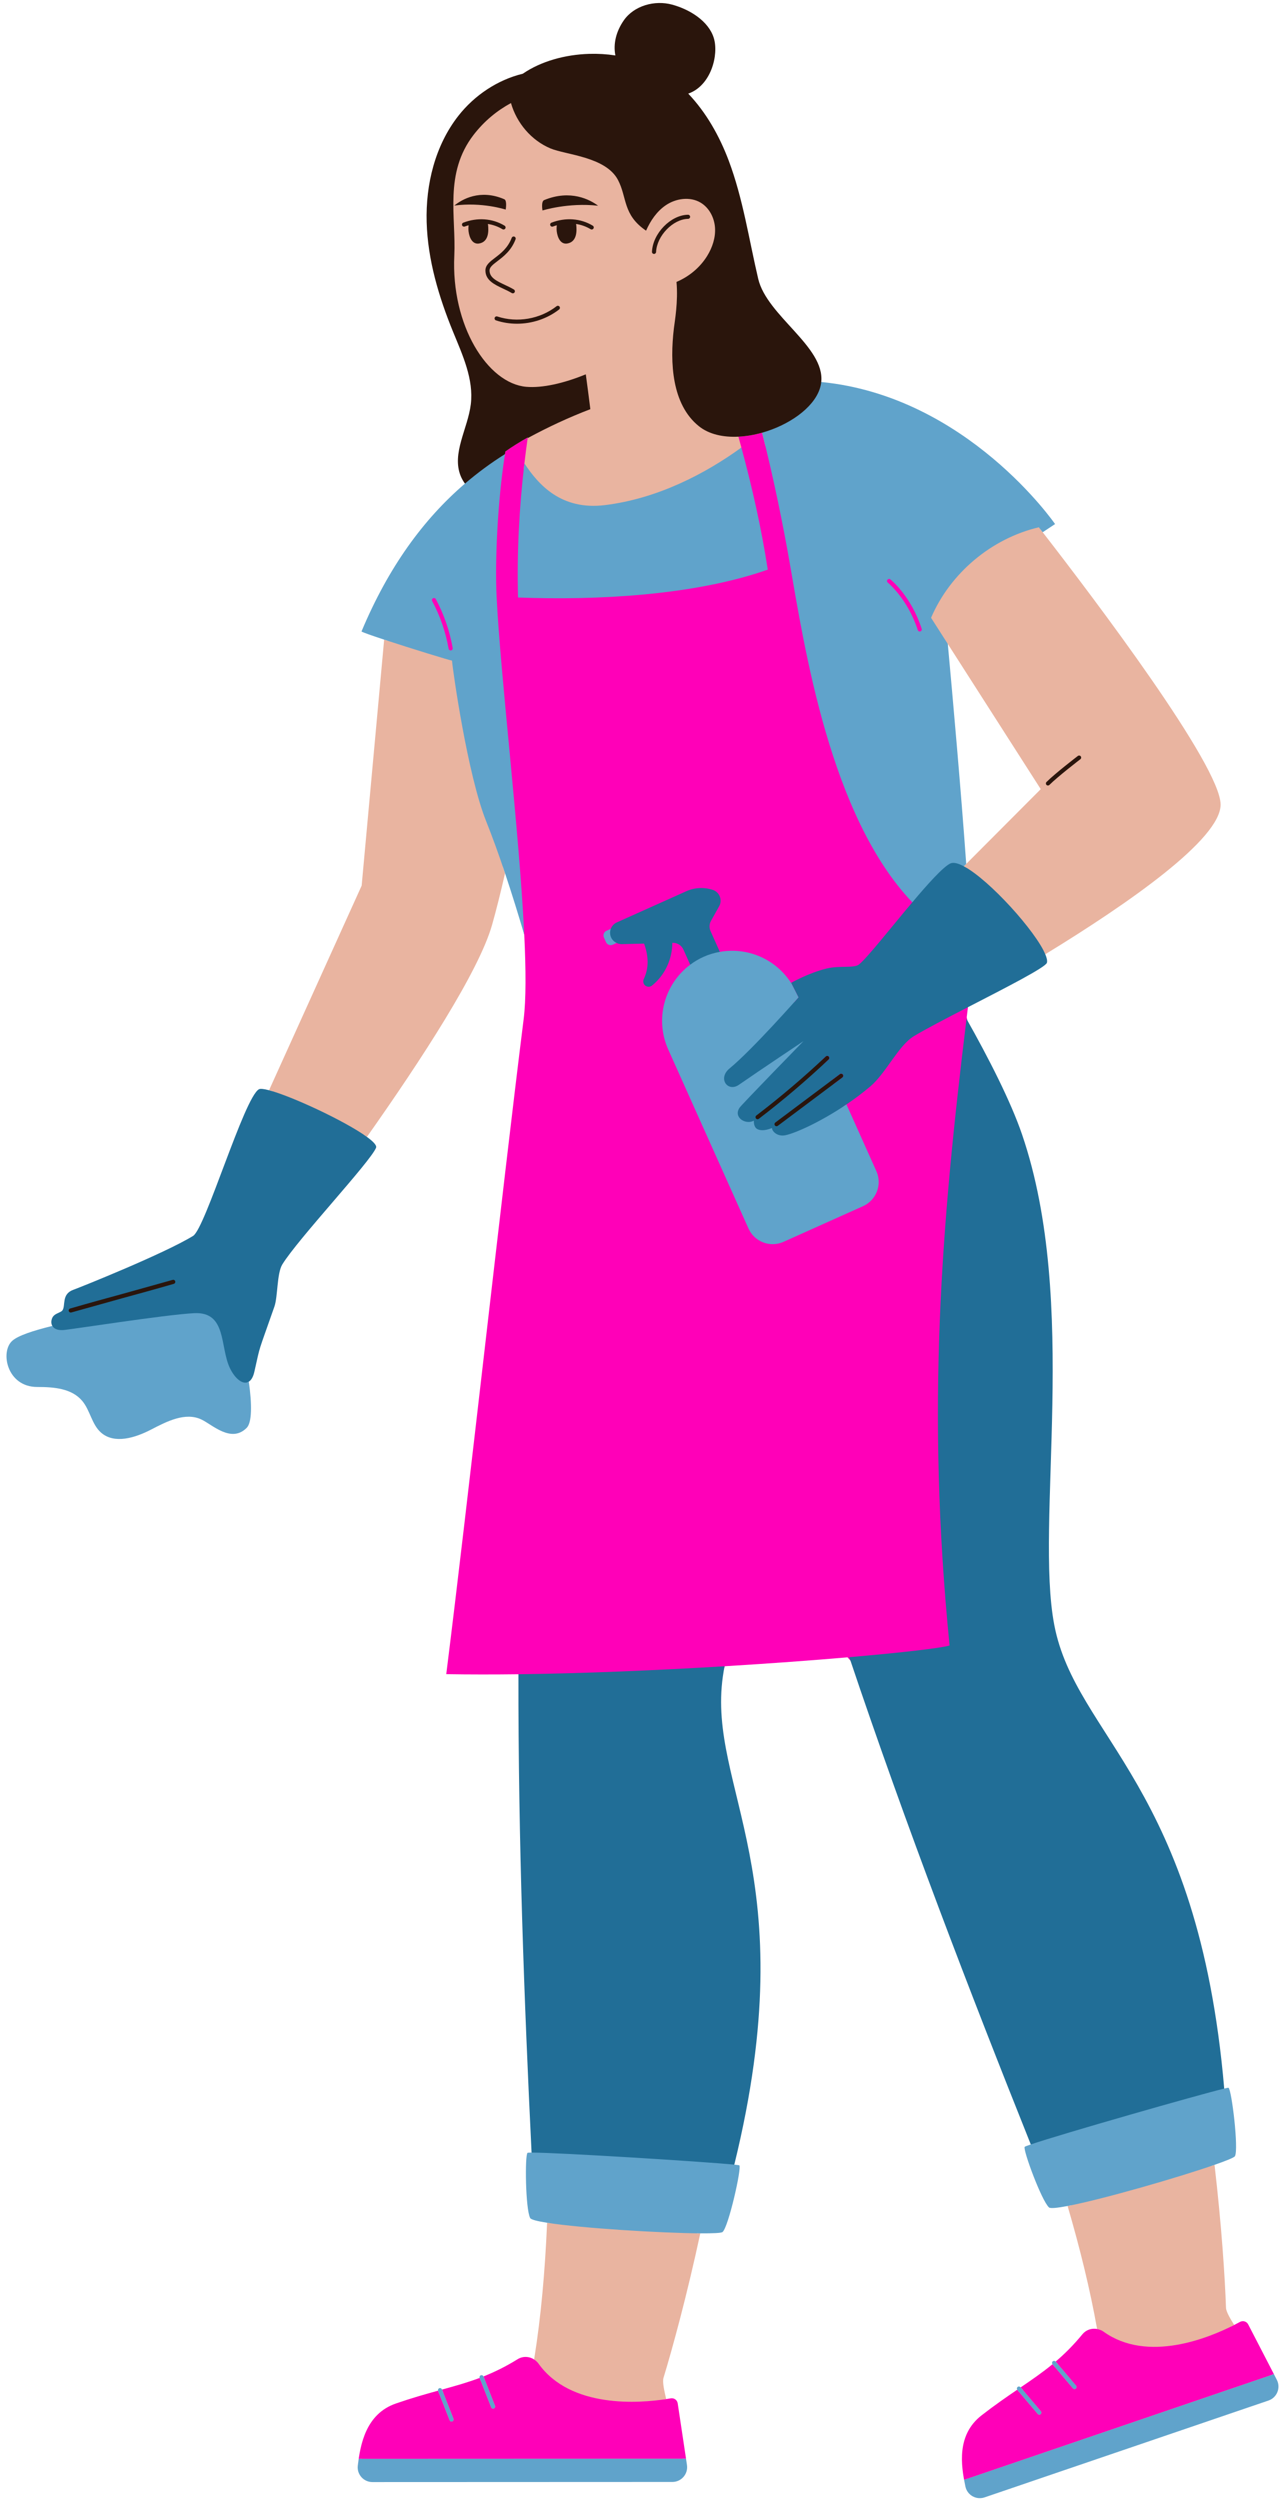
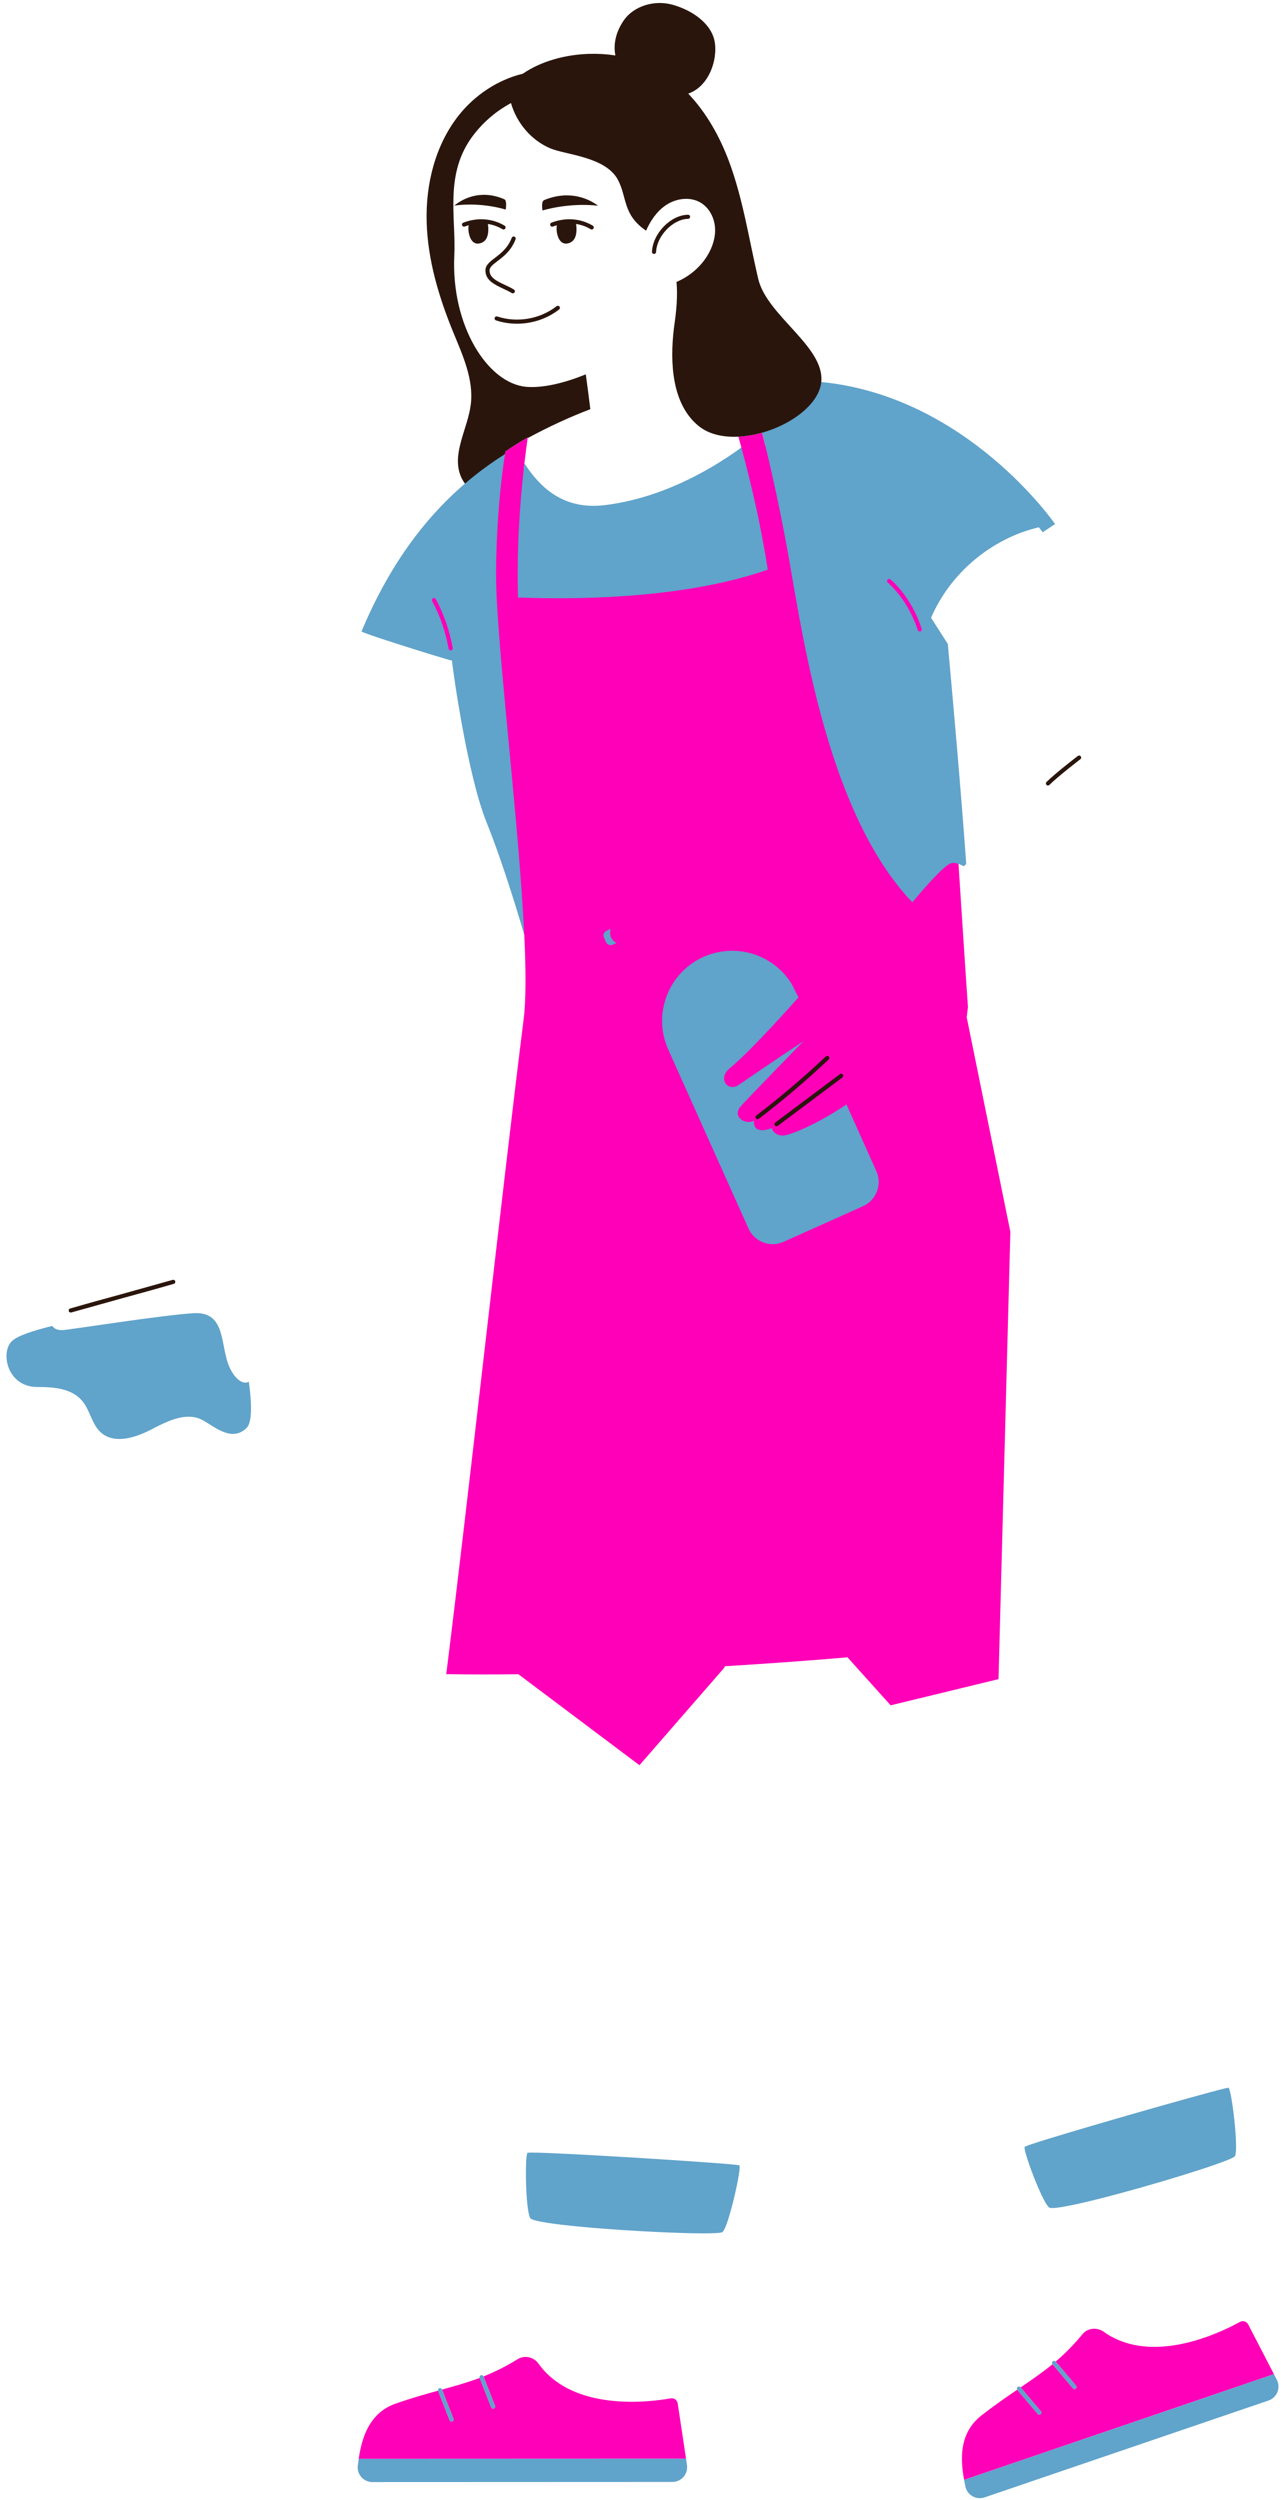
<svg xmlns="http://www.w3.org/2000/svg" fill="#000000" height="501" preserveAspectRatio="xMidYMid meet" version="1" viewBox="425.7 -0.6 256.8 501.0" width="256.8" zoomAndPan="magnify">
  <g id="change1_1">
-     <path d="M681.041,476.6l-5.738-11.098c-0.087-0.169-0.259-0.274-0.447-0.274c-0.084,0-0.165,0.021-0.241,0.063 c-0.327,0.181-0.728,0.395-1.182,0.627l-0.573,0.292l-0.34-0.546c-0.011-0.018-0.022-0.037-0.034-0.055 c0.219-0.108,0.432-0.214,0.629-0.315c-0.744-1.196-1.614-2.642-1.641-3.442c-0.208-6.036-0.883-16.473-2.298-28.647 c-0.213,0.074-0.453,0.154-0.678,0.231c-0.006-0.051-0.011-0.099-0.017-0.15l-0.064-0.558l0.529-0.185 c2.779-0.968,3.54-1.361,3.739-1.488c0.472-1.401-0.48-10.406-1.112-12.521c-0.085,0.021-1.081,0.261-1.081,0.261l-0.069-0.813 c-3.363-39.129-14.565-56.667-23.566-70.759c-4.793-7.505-8.933-13.985-10.482-22.022c-1.505-7.805-1.156-18.817-0.752-31.568 c0.646-20.384,1.449-45.752-5.684-66.65c-1.948-5.707-5.68-13.469-11.09-23.073l-0.113-0.201l0.361-2.936l1.5-0.772 c5.694-2.932,13.464-6.931,14.316-7.926c0.012-0.129-0.007-0.467-0.309-1.186l-0.232-0.554l0.513-0.314 c0.02-0.012,0.04-0.025,0.06-0.037c0.109,0.217,0.222,0.438,0.305,0.634c16.72-10.224,35.143-23.059,35.143-29.978 c0-7.815-25.381-41.328-35.667-54.588c-0.15-0.194-0.288-0.371-0.431-0.554l1.921-1.265c-2.834-3.797-19.781-25.038-45.946-27.59 l-0.701-0.068l0.073-0.701c0.372-3.549-2.736-6.958-6.026-10.566c-2.832-3.105-5.761-6.316-6.598-9.879 c-0.537-2.288-1.025-4.626-1.497-6.888c-1.162-5.568-2.364-11.327-4.389-16.708c-1.971-5.238-4.727-9.798-7.968-13.187l-0.752-0.787 l1.027-0.358c4.115-1.434,5.657-7.133,4.688-10.275c-1.016-3.298-4.884-5.417-7.888-6.23c-0.728-0.197-1.493-0.297-2.274-0.297 c-2.735,0-5.282,1.224-6.647,3.193c-1.433,2.066-1.988,4.368-1.565,6.48l0.196,0.98l-0.988-0.151 c-1.404-0.214-2.839-0.323-4.266-0.323c-0.287,0-0.572,0.004-0.858,0.013c-4.936,0.151-9.527,1.52-12.929,3.855L530.8,14.82 l-0.126,0.03c-4.794,1.16-9.361,4.142-12.529,8.183c-4.238,5.408-6.445,12.818-6.214,20.865c0.188,6.534,1.851,13.432,5.232,21.705 l0.499,1.21c1.815,4.384,3.693,8.918,3.114,13.684c-0.215,1.766-0.764,3.525-1.295,5.227c-0.974,3.123-1.895,6.072-0.774,8.819 c0.188,0.457,0.438,0.899,0.769,1.353l0.38,0.522l-0.49,0.42c-8.516,7.305-15.156,16.712-20.285,28.743 c0.551,0.211,1.651,0.604,3.848,1.327l0.529,0.174l-0.065,0.714c-0.23-0.075-0.462-0.151-0.683-0.224l-4.508,49.294l-18.567,41.003 c0.21,0.055,0.445,0.127,0.679,0.197l-0.286,0.631l-0.572-0.151c-0.793-0.209-1.206-0.253-1.413-0.253 c-0.049,0-0.109,0.002-0.11,0.001c-1.348,0.82-4.535,9.28-6.866,15.465c-3.418,9.073-5.047,13.129-6.288,13.893 c-5.674,3.486-22.231,10.165-24.159,10.869c-1.13,0.412-1.26,1.12-1.379,2.241c-0.059,0.55-0.118,1.118-0.42,1.575 c-0.258,0.389-0.674,0.578-1.077,0.762c-0.5,0.228-0.813,0.389-0.944,0.715c-0.141,0.349-0.142,0.688-0.002,0.929l0.468,0.807 l-0.905,0.224c-4.25,1.048-6.78,1.974-7.737,2.831c-0.978,0.876-1.207,2.864-0.533,4.624c0.392,1.023,1.669,3.403,5.073,3.403 c3.646,0,7.33,0.371,9.573,3.059c0.771,0.925,1.253,2.017,1.719,3.071c0.539,1.222,1.048,2.376,1.952,3.177 c0.835,0.74,1.919,1.115,3.222,1.115c1.672,0,3.752-0.621,6.016-1.796c2.41-1.251,5.143-2.668,7.855-2.668 c1.025,0,1.989,0.209,2.866,0.621c0.508,0.239,1.07,0.597,1.666,0.976c1.365,0.867,2.912,1.85,4.381,1.85 c0.835,0,1.568-0.328,2.244-1.004c0.618-0.619,1.004-3.221,0.23-8.665l-0.063-0.452l0.387-0.241c0.339-0.21,0.623-0.76,0.801-1.547 l0.36-1.615c0.658-2.968,0.658-2.968,2.066-6.942c0.404-1.143,0.927-2.616,1.616-4.591c0.265-0.755,0.391-2.022,0.524-3.365 c0.197-1.978,0.401-4.021,1.113-5.189c1.572-2.574,5.919-7.639,10.122-12.538c3.898-4.544,7.927-9.24,8.586-10.664 c-0.072-0.14-0.37-0.574-1.555-1.435l-0.559-0.406l0.394-0.559c0.197,0.134,0.4,0.27,0.576,0.398 c10.955-15.514,22.445-33.188,25.086-42.473c0.814-2.863,1.697-6.414,2.606-10.357c-0.141-0.421-0.286-0.838-0.429-1.257 l0.305-1.319l0.788,2.354c1.256,3.751,2.554,7.903,3.859,12.342l0.023,0.08l0.004,0.083c0.375,7.792,0.333,13.366-0.128,17.039 c-2.172,17.325-5.01,41.871-7.754,65.608c-2.706,23.398-5.502,47.579-7.662,64.866c2.207,0.034,4.473,0.051,6.784,0.051 c2.254,0,4.552-0.016,6.882-0.045l0.71-0.009l-0.001,0.71c-0.055,36.651,1.478,72.24,2.634,95.821l0.036,0.731 c0,0-0.942,0.004-1.028,0.006c-0.302,1.896-0.122,10.297,0.59,11.995c0.176,0.092,0.808,0.335,2.924,0.67l0.616,0.098l-0.026,0.624 c-0.001,0.024-0.002,0.047-0.003,0.071c-0.232-0.034-0.48-0.067-0.695-0.101c-0.412,9.611-1.219,18.83-2.601,27.389 c0.228,0.147,0.432,0.336,0.621,0.543l-0.102,0.627l-0.899-0.582c-0.397-0.258-0.854-0.394-1.321-0.394 c-0.437,0-0.865,0.122-1.239,0.354c-2.296,1.423-4.506,2.538-6.955,3.509l-0.128,0.051l0.003,0.007l-0.521,0.199l-0.002-0.003 l-0.133,0.05c-2.408,0.906-4.77,1.575-7.605,2.356l-0.117,0.024l0.002,0.008l-0.676,0.187c-2.675,0.738-5.33,1.49-8.408,2.556 c-5.298,1.834-6.599,7.029-7.172,11.87l-0.008,0.064c-0.059,0.621,0.138,1.219,0.556,1.689c0.431,0.483,1.048,0.761,1.694,0.761 l60.129-0.025c0.657,0,1.28-0.286,1.709-0.784s0.619-1.157,0.521-1.807l-1.855-12.354c-0.036-0.243-0.235-0.421-0.563-0.421 c-0.008,0-0.016,0-0.022,0c-0.271,0.048-0.582,0.1-0.927,0.153l-0.644,0.101l-0.159-0.691c0.244-0.034,0.479-0.068,0.696-0.101 c-0.332-1.444-0.803-3.404-0.541-4.259c1.819-5.955,4.689-16.492,7.378-28.954c-0.224-0.001-0.478-0.006-0.715-0.009 c0.01-0.047,0.02-0.091,0.03-0.138l0.12-0.557l1.206,0.006c2.453,0,3.2-0.104,3.413-0.152c0.913-1.164,3.03-9.968,3.142-12.172 c-0.126-0.014-1.248-0.127-1.248-0.127l0.192-0.783c9.18-37.422,4.338-57.438,0.448-73.521c-2.094-8.654-3.901-16.129-2.756-24.232 c0.096-0.676,0.214-1.372,0.35-2.085l0.102-0.535l0.544-0.033c8.64-0.521,17.278-1.148,24.98-1.814l0.549-0.048l0.176,0.522 c12.517,37.259,26.754,73.55,36.374,97.605l0.273,0.685l-0.698,0.237c-0.352,0.12-0.588,0.206-0.746,0.267 c0.351,1.89,3.329,9.74,4.567,11.103c0.047,0.007,0.125,0.013,0.247,0.013c0.575,0,1.568-0.134,2.951-0.398l0.626-0.119l0.178,0.61 c0.006,0.019,0.011,0.038,0.016,0.057c-0.229,0.046-0.473,0.099-0.688,0.14c2.473,8.48,4.513,16.746,5.911,24.645 c0.257,0.046,0.509,0.13,0.753,0.238l0.111,0.63l-0.988-0.179c-0.148-0.026-0.299-0.04-0.448-0.04c-0.716,0-1.381,0.311-1.824,0.852 c-1.717,2.087-3.449,3.855-5.454,5.563l-0.103,0.088l0.004,0.006l-0.431,0.358l-0.002-0.003l-0.109,0.09 c-1.995,1.64-4.012,3.032-6.439,4.683l-0.106,0.062l0.005,0.008l-0.578,0.394c-2.288,1.558-4.557,3.122-7.136,5.13 c-4.413,3.435-3.981,8.738-2.961,13.558c0.219,1.025,1.143,1.769,2.197,1.769c0.248,0,0.495-0.041,0.733-0.122l56.911-19.406 c0.622-0.213,1.119-0.684,1.365-1.293C681.375,477.868,681.343,477.184,681.041,476.6z M615.01,128.505l0.605-0.208l0.092,0.144 l18.628,29.095l-14.937,14.981l-0.476,0.477c0.198,0.105,0.412,0.242,0.621,0.368l-0.734,0.737l-0.109-1.533 C617.648,157.77,615.936,138.609,615.01,128.505z" fill="#e9b4a0" />
-   </g>
+     </g>
  <g id="change2_1">
    <path d="M561.56,481.001l1.667,11.102l-65.616,0.026c-0.072,0.472-0.136,0.927-0.185,1.349 c0.509-4.291,1.637-10.372,7.637-12.449c3.168-1.097,5.916-1.869,8.451-2.569c0.004,0.015,0.002,0.029,0.008,0.044l2.315,5.881 c0.065,0.163,0.22,0.262,0.385,0.262c0.051,0,0.102-0.01,0.151-0.029c0.212-0.084,0.317-0.324,0.233-0.536l-2.299-5.841 c2.648-0.73,5.085-1.413,7.545-2.337c0.001,0.002,0,0.005,0.001,0.007l2.315,5.881c0.065,0.163,0.22,0.262,0.385,0.262 c0.05,0,0.102-0.01,0.151-0.029c0.212-0.084,0.317-0.324,0.233-0.536l-2.315-5.881c0-0.001-0.001-0.002-0.002-0.003 c2.183-0.866,4.407-1.943,6.845-3.453c1.049-0.649,2.328-0.586,3.309,0.047c0.331,0.214,0.629,0.492,0.871,0.831 c6.471,9.063,20.307,7.934,25.603,7.115c0.34-0.053,0.646-0.104,0.912-0.151C560.829,479.875,561.459,480.329,561.56,481.001z M675.925,465.181c-0.312-0.603-1.055-0.831-1.65-0.502c-0.321,0.177-0.714,0.387-1.161,0.615 c-4.995,2.555-17.346,7.682-26.183,1.341c-0.4-0.287-0.846-0.458-1.302-0.54c-1.073-0.193-2.203,0.161-2.937,1.056 c-1.821,2.215-3.58,3.952-5.367,5.476c0.001,0.001,0.002,0.001,0.002,0.002l4.088,4.821c0.148,0.174,0.126,0.435-0.048,0.582 c-0.078,0.066-0.173,0.098-0.267,0.098c-0.117,0-0.233-0.05-0.315-0.146l-4.088-4.821c-0.001-0.002-0.002-0.004-0.003-0.006 c-2.03,1.668-4.117,3.1-6.388,4.645l4.059,4.787c0.148,0.174,0.126,0.435-0.048,0.582c-0.078,0.066-0.173,0.098-0.267,0.098 c-0.117,0-0.233-0.05-0.315-0.146l-4.088-4.821c-0.01-0.011-0.013-0.025-0.021-0.037c-2.174,1.48-4.527,3.097-7.172,5.156 c-4.982,3.877-4.127,9.948-3.233,14.171c-0.083-0.396-0.166-0.818-0.245-1.261l62.105-21.178l0.581,1.125c0,0,0,0,0,0l0.001,0 L675.925,465.181z M628.247,246.25l-8.752-43c0.082-0.673,0.165-1.347,0.249-2.022c-0.372-5.228-1.895-28.71-1.895-28.71 l-6.477-44.437V117l-25.375-28.875l-6.879,0.562c-0.211-0.863-0.425-1.725-0.643-2.581c-1.577,0.444-3.188,0.721-4.75,0.798 c0.201,0.725,0.406,1.45,0.602,2.175c0,0-13.33,13.296-28.205,14.296c-14.393,0.968-15.399-9.067-15.449-9.717 c0.052-0.467,0.098-0.936,0.153-1.402c0.199-1.693,0.412-3.381,0.652-5.058c0.007-0.047,0.012-0.094,0.019-0.141 c-1.496,0.84-3.082,1.83-4.486,2.811c-0.028,0.175-0.054,0.357-0.082,0.534c-0.018,0.118-0.035,0.241-0.053,0.36l-0.002-0.001 l-17.378,22.99v14.33c0,0,7.75,2.795,8.125,2.92c0,0,8.178,32.362,13.177,55.708c0.339,7.041,0.37,12.989-0.123,16.918 c-4.345,34.66-11.168,96.59-15.513,131.249c4.595,0.08,9.458,0.081,14.466,0.018l24.264,18.232l17.009-19.54l0.106-0.297 c9.052-0.547,17.493-1.173,24.593-1.784l0,0l8.646,9.62l21.625-5.25L628.247,246.25z" fill="#ff00b8" />
  </g>
  <g id="change3_1">
-     <path d="M572.905,433.166c-5.908,11.084-32.258,12.299-40.642-2.416c-1.477-30.125-2.683-62.797-2.635-95.857 c13.499-0.168,28.056-0.8,41.326-1.602c-0.134,0.702-0.25,1.387-0.344,2.052C567.437,357.793,587.201,374.885,572.905,433.166z M637.059,325.069c-3.954-20.505,5.054-64.58-6.46-98.311c-2.284-6.692-6.715-15.332-11.143-23.19 c-5.069,41.402-8.09,78.129-3.398,125.57c-1.835,0.523-9.407,1.411-20.104,2.336c11.442,34.057,24.267,67.332,36.388,97.643 c15.656,5.633,35.406-1.117,38.777-11.194C665.897,357.186,641.378,347.469,637.059,325.069z M499.255,227.221 c-4.32-3.141-15.019-8.137-19.622-9.35c-1.014-0.267-1.741-0.357-2.028-0.195c-2.963,1.67-10.732,27.868-13.195,29.381 c-5.751,3.534-22.402,10.213-24.032,10.808c-2.371,0.864-1.508,3.125-2.144,4.087c-0.363,0.549-1.674,0.579-2.087,1.602 c-0.218,0.539-0.214,1.097,0.042,1.541c0.306,0.53-2.858,8.132-1.693,8.072c1.327-0.069,19.788-3.362,25.667-3.667 c6.587-0.341,6.32,4.244,8.333,8.5c1.03,2.178,5.929-1.014,7.083-1.731c0.475-0.296,0.873-0.925,1.112-1.989 c1.307-5.804,0.583-3.23,4.022-13.07c0.688-1.969,0.483-6.633,1.574-8.421c3.11-5.092,17.699-20.606,18.802-23.404 C501.27,228.929,500.542,228.156,499.255,227.221z M549.314,188.353c0.318,0.152,0.663,0.252,1.03,0.242l4.472-0.114 c0.924,2.544,0.981,4.921-0.054,7.088c-0.266,0.557-0.036,1.226,0.531,1.471l0.017,0.007c0.374,0.161,0.801,0.088,1.117-0.168 c2.64-2.137,4.045-5.354,4.052-8.542l0.087-0.002c0.919-0.023,1.763,0.507,2.139,1.346l1.361,3.035 c2.16,0.856,4.132,2.717,5.098,2.284c1.072-0.481,1.5-2.833,0.846-4.858l-1.868-4.166c-0.296-0.658-0.262-1.416,0.09-2.045 l1.639-2.93c0.699-1.25,0.088-2.826-1.27-3.278c-1.745-0.58-3.644-0.485-5.321,0.267l-13.927,6.246 c-0.581,0.261-0.998,0.735-1.203,1.289c-0.911,0.41-1.094,1.47-0.84,2.038C547.535,188.066,547.903,188.563,549.314,188.353z M600.93,233.967l-22.53,10.717l-18.039-37.924l22.53-10.717l2,4.204c0.555-0.621,0.878-0.988,0.878-0.988l-1.4-2.758l-0.075-0.148 c0,0,3.492-1.999,7.153-2.882c2.615-0.629,5.477-0.003,6.474-0.817c1.687-1.378,6.353-7.326,10.668-12.443 c-0.926-8.046,2.096-12.637,3.574-13.379c0.614-0.308,5,1,6.759,6.161c5.155,2.744,14.399,13.039,16.326,17.625 c0.306,0.727,0.436,1.318,0.327,1.704c-0.262,0.931-8.351,5.05-15.831,8.904c-4.413,2.273-8.615,4.454-10.873,5.832 c-3.083,1.882-5.542,7.358-8.676,10.024c-1.558,1.325-3.189,2.535-4.806,3.628c-0.194,0.131-0.387,0.256-0.581,0.384L600.93,233.967 z M591.833,211.118c-0.157-0.166-0.418-0.173-0.584-0.017c-0.273,0.258-0.557,0.508-0.832,0.765l0.371,0.781 c0.341-0.316,0.69-0.626,1.028-0.944C591.982,211.546,591.99,211.284,591.833,211.118z M594.659,214.725 c-0.137-0.182-0.396-0.22-0.579-0.083l-1.727,1.293l0.362,0.762l1.861-1.393C594.758,215.167,594.796,214.908,594.659,214.725z" fill="#216e97" />
-   </g>
+     </g>
  <g id="change4_1">
    <path d="M516.312,131.776c0.183,2.185,3.132,22.922,6.847,32.19c1.3,3.242,2.578,6.809,3.788,10.425 c1.401,4.186,2.709,8.431,3.852,12.317c-1.013-21.059-4.781-51.899-5.546-67.783c-0.343-7.138,0.188-19.003,1.676-28.524 c-2.084-1.322-4.426-1.132-5.932,0c-1.151,0.865-1.022,2.724-2.088,5.906c-8.316,7.134-15.335,16.725-20.742,29.636 c0.286,0.192,2.13,0.836,4.542,1.63C508.025,129.324,516.098,131.803,516.312,131.776z M512.508,119.282 c0.203-0.106,0.452-0.03,0.559,0.17c1.64,3.076,2.778,6.375,3.382,9.807c0.04,0.225-0.111,0.439-0.335,0.479 c-0.026,0.003-0.049,0.005-0.073,0.005c-0.197,0-0.371-0.141-0.406-0.341c-0.589-3.346-1.698-6.563-3.297-9.561 C512.231,119.64,512.307,119.389,512.508,119.282z M529.548,119.131c-0.241-8.897,0.231-17.971,1.278-26.876 c2.871,4.376,7.456,9.424,16.12,8.366c10.52-1.284,20.105-6.262,27.381-11.542c2.179,8.067,4.006,16.153,5.287,24.468 C564.896,118.736,545.241,119.731,529.548,119.131z M615.707,128.441l-3.358-5.244c3.836-8.956,12.119-15.905,21.602-18.137 c0.248,0.319,0.503,0.647,0.772,0.994l2.487-1.638c0,0-17.617-25.615-46.875-28.468c-0.049,0.47-11.839,1.386-11.861,10.158 c2.368,9.279,4.328,19.171,5.473,25.728c3.019,17.281,8.12,51.061,24.641,68.378c3.151-3.736,6.115-7.029,7.593-7.771 c0.614-0.308,1.574-0.067,2.74,0.554l0.476-0.477C618.365,157.988,616.713,139.41,615.707,128.441z M610.204,125.924 c-0.043,0.013-0.086,0.02-0.127,0.02c-0.175,0-0.337-0.111-0.393-0.286c-2.023-6.262-5.965-9.476-6.005-9.508 c-0.178-0.143-0.207-0.403-0.064-0.581c0.142-0.178,0.404-0.207,0.581-0.064c0.17,0.136,4.177,3.403,6.274,9.899 C610.54,125.621,610.421,125.854,610.204,125.924z M475.58,276.269c0.638,4.497,0.652,8.177-0.43,9.258 c-3.11,3.11-6.867-0.638-9.085-1.683c-3.229-1.519-6.932,0.391-10.1,2.035c-3.168,1.644-7.354,2.951-10.025,0.583 c-1.845-1.635-2.164-4.43-3.743-6.323c-2.121-2.541-5.726-2.807-9.036-2.807c-6.071,0-7.473-7.039-5.007-9.249 c1.16-1.04,4.103-2.019,8.036-2.989c0.306,0.53,0.979,0.895,2.144,0.835c1.327-0.069,20.391-3.082,26.27-3.387 c6.587-0.341,5.154,6.714,7.167,10.97C472.801,275.69,474.426,276.986,475.58,276.269z M548.15,185.525 c-0.2,0.541-0.199,1.156,0.055,1.724c0.226,0.504,0.63,0.876,1.109,1.104l-0.781,0.35c-0.514,0.231-1.121,0.001-1.352-0.516 l-0.413-0.92c-0.231-0.516,0-1.122,0.516-1.354L548.15,185.525z M601.382,234.077c1.202,2.678,0.003,5.823-2.675,7.025 l-15.937,7.146c-2.679,1.202-5.825,0.004-7.025-2.674l-16.084-35.868c-2.742-6.114-0.748-13.14,4.405-16.99 c0.814-0.608,1.699-1.144,2.665-1.577c1.072-0.481,2.173-0.799,3.279-0.997c5.58-1.001,11.303,1.476,14.359,6.361l1.4,2.758 c0,0-9.194,10.44-13.808,14.233c-2.45,2.015-0.368,4.834,1.862,3.287c4.264-2.959,12.944-8.747,12.944-8.747 s-12.325,12.635-12.797,13.322c-1.345,1.958,1.228,3.514,2.856,2.606c0,0.206-0.058,1.338,0.744,1.718 c1.137,0.539,2.721-0.188,2.887-0.243c0.026,0.676,0.966,1.6,2.326,1.501c1.534-0.112,6.981-2.422,12.606-6.225L601.382,234.077z M573.918,433.308c0.496,0.495-2.183,12.378-3.373,13.362c-0.243,0.201-1.933,0.278-4.46,0.262 c-7.81-0.052-23.732-1.017-30.71-2.122c-1.962-0.311-3.232-0.632-3.394-0.948c-0.952-1.847-1.075-12.627-0.531-13.058 c0.044-0.035,0.329-0.052,0.813-0.054c5.302-0.018,34.79,1.826,40.642,2.416C573.527,433.229,573.888,433.277,573.918,433.308z M632.341,429.117c6.154-2.098,33.578-9.938,38.777-11.194c0.516-0.125,0.816-0.185,0.852-0.168 c0.633,0.301,2.085,12.394,1.293,13.72c-0.161,0.27-1.716,0.904-4.088,1.73c-7.288,2.536-22.4,6.898-29.456,8.246 c-2.08,0.397-3.467,0.535-3.736,0.283c-1.515-1.421-5.238-11.539-4.87-12.127C631.152,429.544,631.592,429.373,632.341,429.117z M563.415,493.355c0.268,1.787-1.116,3.394-2.923,3.395l-60.129,0.025c-1.763,0.001-3.146-1.534-2.939-3.286 c0-0.003,0.001-0.008,0.002-0.011c0.05-0.422,0.113-0.877,0.185-1.349l65.616-0.026l0.016,0.106L563.415,493.355z M514.307,478.241 l2.299,5.841c0.084,0.212-0.021,0.452-0.233,0.536c-0.049,0.019-0.1,0.029-0.151,0.029c-0.165,0-0.32-0.099-0.385-0.262 l-2.315-5.881c-0.006-0.014-0.004-0.029-0.008-0.044c-0.055-0.2,0.043-0.414,0.241-0.492c0.212-0.082,0.452,0.021,0.536,0.233 L514.307,478.241z M522.622,475.608l2.315,5.881c0.084,0.212-0.021,0.452-0.233,0.536c-0.049,0.019-0.101,0.029-0.151,0.029 c-0.165,0-0.32-0.099-0.385-0.262l-2.315-5.881c-0.001-0.002,0-0.005-0.001-0.007c-0.079-0.21,0.024-0.446,0.234-0.529 c0.211-0.082,0.449,0.02,0.534,0.23C522.621,475.606,522.622,475.607,522.622,475.608z M679.99,480.434l-56.911,19.406 c-1.669,0.57-3.473-0.437-3.841-2.162c-0.006-0.027-0.011-0.059-0.017-0.086c-0.083-0.396-0.166-0.818-0.245-1.261l62.105-21.178 l0.581,1.125c0,0,0,0,0,0C682.492,477.883,681.701,479.851,679.99,480.434z M630.306,477.802l4.059,4.787 c0.148,0.174,0.126,0.435-0.048,0.582c-0.078,0.066-0.173,0.098-0.267,0.098c-0.117,0-0.233-0.05-0.315-0.146l-4.088-4.821 c-0.01-0.011-0.013-0.025-0.021-0.037c-0.118-0.172-0.094-0.407,0.069-0.545c0.174-0.147,0.434-0.126,0.582,0.048L630.306,477.802z M637.327,472.629l4.088,4.821c0.148,0.174,0.126,0.435-0.048,0.582c-0.078,0.066-0.173,0.098-0.267,0.098 c-0.117,0-0.233-0.05-0.315-0.146l-4.088-4.821c-0.001-0.002-0.002-0.004-0.003-0.006c-0.143-0.174-0.121-0.431,0.051-0.576 c0.173-0.146,0.432-0.126,0.58,0.046C637.325,472.628,637.326,472.628,637.327,472.629z" fill="#60a3cb" />
  </g>
  <g id="change5_1">
    <path d="M578.475,86.106c-1.577,0.444-3.188,0.721-4.75,0.798c-3.034,0.148-5.881-0.462-7.924-2.102 c-5.436-4.365-5.818-12.737-5.012-19.568c0.174-1.474,0.884-5.347,0.528-9.339c2.513-1.065,4.712-2.883,6.147-5.207 c1.052-1.704,1.715-3.698,1.571-5.695c-0.145-1.997-1.175-3.978-2.899-4.995c-2.116-1.25-4.93-0.849-6.964,0.529 c-1.805,1.224-3.067,3.093-3.956,5.097c-4.715-3.202-3.776-6.655-5.639-10.179c-2.454-4.642-10.421-5.007-13.514-6.299 c-3.845-1.606-6.795-5.101-7.928-9.097c-2.817,1.529-5.39,3.639-7.503,6.386c-5.925,7.7-3.485,16.412-3.857,24.177 c-0.671,14.011,6.67,25.619,14.415,26.3c3.182,0.28,7.531-0.684,11.943-2.502c0.299,2.184,0.611,4.55,0.913,6.982 c-4.178,1.599-8.363,3.524-12.567,5.805c0.007-0.047,0.012-0.094,0.019-0.141c-1.496,0.84-3.082,1.83-4.486,2.811 c-0.028,0.175-0.054,0.357-0.082,0.534c-2.792,1.75-5.466,3.715-8.02,5.906c-0.338-0.464-0.63-0.962-0.849-1.499 c-1.864-4.568,1.426-9.497,2.021-14.395c0.609-5.015-1.653-9.868-3.565-14.544c-2.864-7.004-5.068-14.386-5.285-21.95 c-0.217-7.564,1.695-15.361,6.363-21.317c3.226-4.116,7.873-7.212,12.916-8.431c3.617-2.482,8.435-3.829,13.303-3.978 c1.754-0.054,3.516,0.053,5.251,0.318c-0.463-2.319,0.145-4.806,1.677-7.017c2.054-2.964,6.199-4.115,9.68-3.173 c3.481,0.942,7.312,3.253,8.374,6.7c1.033,3.352-0.545,9.545-5.127,11.143c3.598,3.762,6.27,8.517,8.117,13.424 c2.868,7.623,4.05,15.755,5.912,23.682c1.747,7.436,13.381,13.589,12.639,20.678c-0.049,0.47-0.152,0.944-0.317,1.423 C588.689,81.245,583.776,84.612,578.475,86.106z M544.532,44.622c-2.442-1.474-5.46-1.693-8.281-0.602 c-0.213,0.083-0.318,0.322-0.236,0.535c0.083,0.213,0.322,0.318,0.535,0.236c0.255-0.099,0.513-0.177,0.771-0.252 c-0.038,0.317-0.05,0.624-0.039,0.883c0.041,0.967,0.485,2.798,1.869,2.798c0.079,0,0.161-0.007,0.246-0.02 c2.11-0.334,1.901-2.815,1.832-3.631c-0.009-0.106-0.03-0.195-0.044-0.293c1.029,0.164,2.02,0.51,2.921,1.054 c0.067,0.04,0.14,0.059,0.213,0.059c0.14,0,0.276-0.071,0.353-0.2C544.79,44.994,544.727,44.74,544.532,44.622z M521.473,48.22 c0.08,0,0.162-0.007,0.246-0.02c2.11-0.334,1.901-2.815,1.832-3.631c-0.009-0.106-0.03-0.194-0.044-0.292 c1.029,0.164,2.02,0.509,2.921,1.053c0.067,0.04,0.14,0.059,0.213,0.059c0.14,0,0.277-0.071,0.354-0.199 c0.118-0.195,0.055-0.449-0.14-0.567c-2.442-1.474-5.461-1.693-8.281-0.602c-0.213,0.082-0.318,0.321-0.236,0.534 c0.082,0.213,0.322,0.318,0.534,0.236c0.255-0.099,0.513-0.176,0.77-0.252c-0.038,0.317-0.05,0.623-0.038,0.883 C519.645,46.389,520.089,48.22,521.473,48.22z M534.784,39.497c-0.656,0.27-0.33,2.08-0.33,2.08s5.142-1.624,11.143-0.953 C543.991,39.422,540.086,37.314,534.784,39.497z M527.074,41.397c0,0,0.326-1.811-0.278-2.071 c-4.877-2.108-8.519,0.047-10.021,1.268C522.336,39.845,527.074,41.397,527.074,41.397z M526.592,57.252 c0.578,0.271,1.177,0.552,1.699,0.868c0.067,0.041,0.14,0.06,0.213,0.06c0.14,0,0.276-0.071,0.355-0.2 c0.118-0.195,0.055-0.449-0.14-0.567c-0.559-0.338-1.178-0.629-1.776-0.909c-1.666-0.782-3.105-1.457-3.105-2.909 c0-0.66,0.667-1.169,1.59-1.872c1.237-0.943,2.776-2.116,3.628-4.375c0.081-0.213-0.028-0.452-0.241-0.532 c-0.214-0.082-0.452,0.028-0.532,0.241c-0.768,2.037-2.203,3.131-3.356,4.009c-1.027,0.783-1.915,1.46-1.915,2.529 C523.012,55.572,524.832,56.426,526.592,57.252z M525.13,63.603c1.364,0.448,2.789,0.667,4.211,0.667 c3.022,0,6.036-0.987,8.446-2.857c0.18-0.14,0.213-0.4,0.073-0.58c-0.14-0.18-0.399-0.213-0.58-0.073 c-3.33,2.585-7.887,3.373-11.893,2.058c-0.217-0.071-0.45,0.047-0.521,0.264C524.795,63.298,524.913,63.532,525.13,63.603z M460.32,255.868l-10.239,2.858c-0.004,0.002-0.009,0.003-0.013,0.004c-3.011,0.821-6.125,1.67-10.301,2.876 c-0.219,0.063-0.345,0.291-0.283,0.51c0.052,0.181,0.217,0.3,0.397,0.3c0.037,0,0.074-0.005,0.111-0.015l10.343-2.887 c2.976-0.812,6.053-1.651,10.21-2.851c0.219-0.063,0.345-0.291,0.283-0.51S460.536,255.806,460.32,255.868z M591.833,211.118 c-0.157-0.166-0.418-0.173-0.584-0.017c-4.414,4.166-9.101,8.148-13.931,11.836c-0.181,0.138-0.215,0.397-0.077,0.579 c0.082,0.106,0.205,0.162,0.329,0.162c0.088,0,0.176-0.027,0.249-0.085c4.852-3.706,9.561-7.706,13.997-11.891 C591.982,211.546,591.99,211.284,591.833,211.118z M594.08,214.642l-12.955,9.698c-0.182,0.137-0.22,0.396-0.083,0.579 c0.081,0.108,0.205,0.165,0.331,0.165c0.086,0,0.173-0.026,0.248-0.082l12.955-9.698c0.182-0.137,0.22-0.396,0.083-0.579 C594.522,214.543,594.263,214.505,594.08,214.642z M564.047,42.836c-0.004-0.226-0.188-0.406-0.413-0.406c-0.003,0-0.005,0-0.007,0 c-3.481,0.059-7.061,3.736-7.228,7.424c-0.011,0.228,0.166,0.421,0.394,0.431c0.006,0,0.013,0,0.019,0 c0.219,0,0.402-0.172,0.413-0.394c0.146-3.235,3.384-6.583,6.416-6.635C563.869,43.252,564.051,43.064,564.047,42.836z M642.355,150.959c-0.138-0.181-0.397-0.215-0.579-0.077c-0.185,0.142-4.569,3.503-6.287,5.221c-0.161,0.161-0.161,0.423,0,0.584 c0.081,0.081,0.186,0.121,0.292,0.121s0.211-0.041,0.291-0.12c1.679-1.679,6.161-5.115,6.206-5.15 C642.46,151.4,642.494,151.141,642.355,150.959z" fill="#2a150c" />
  </g>
</svg>